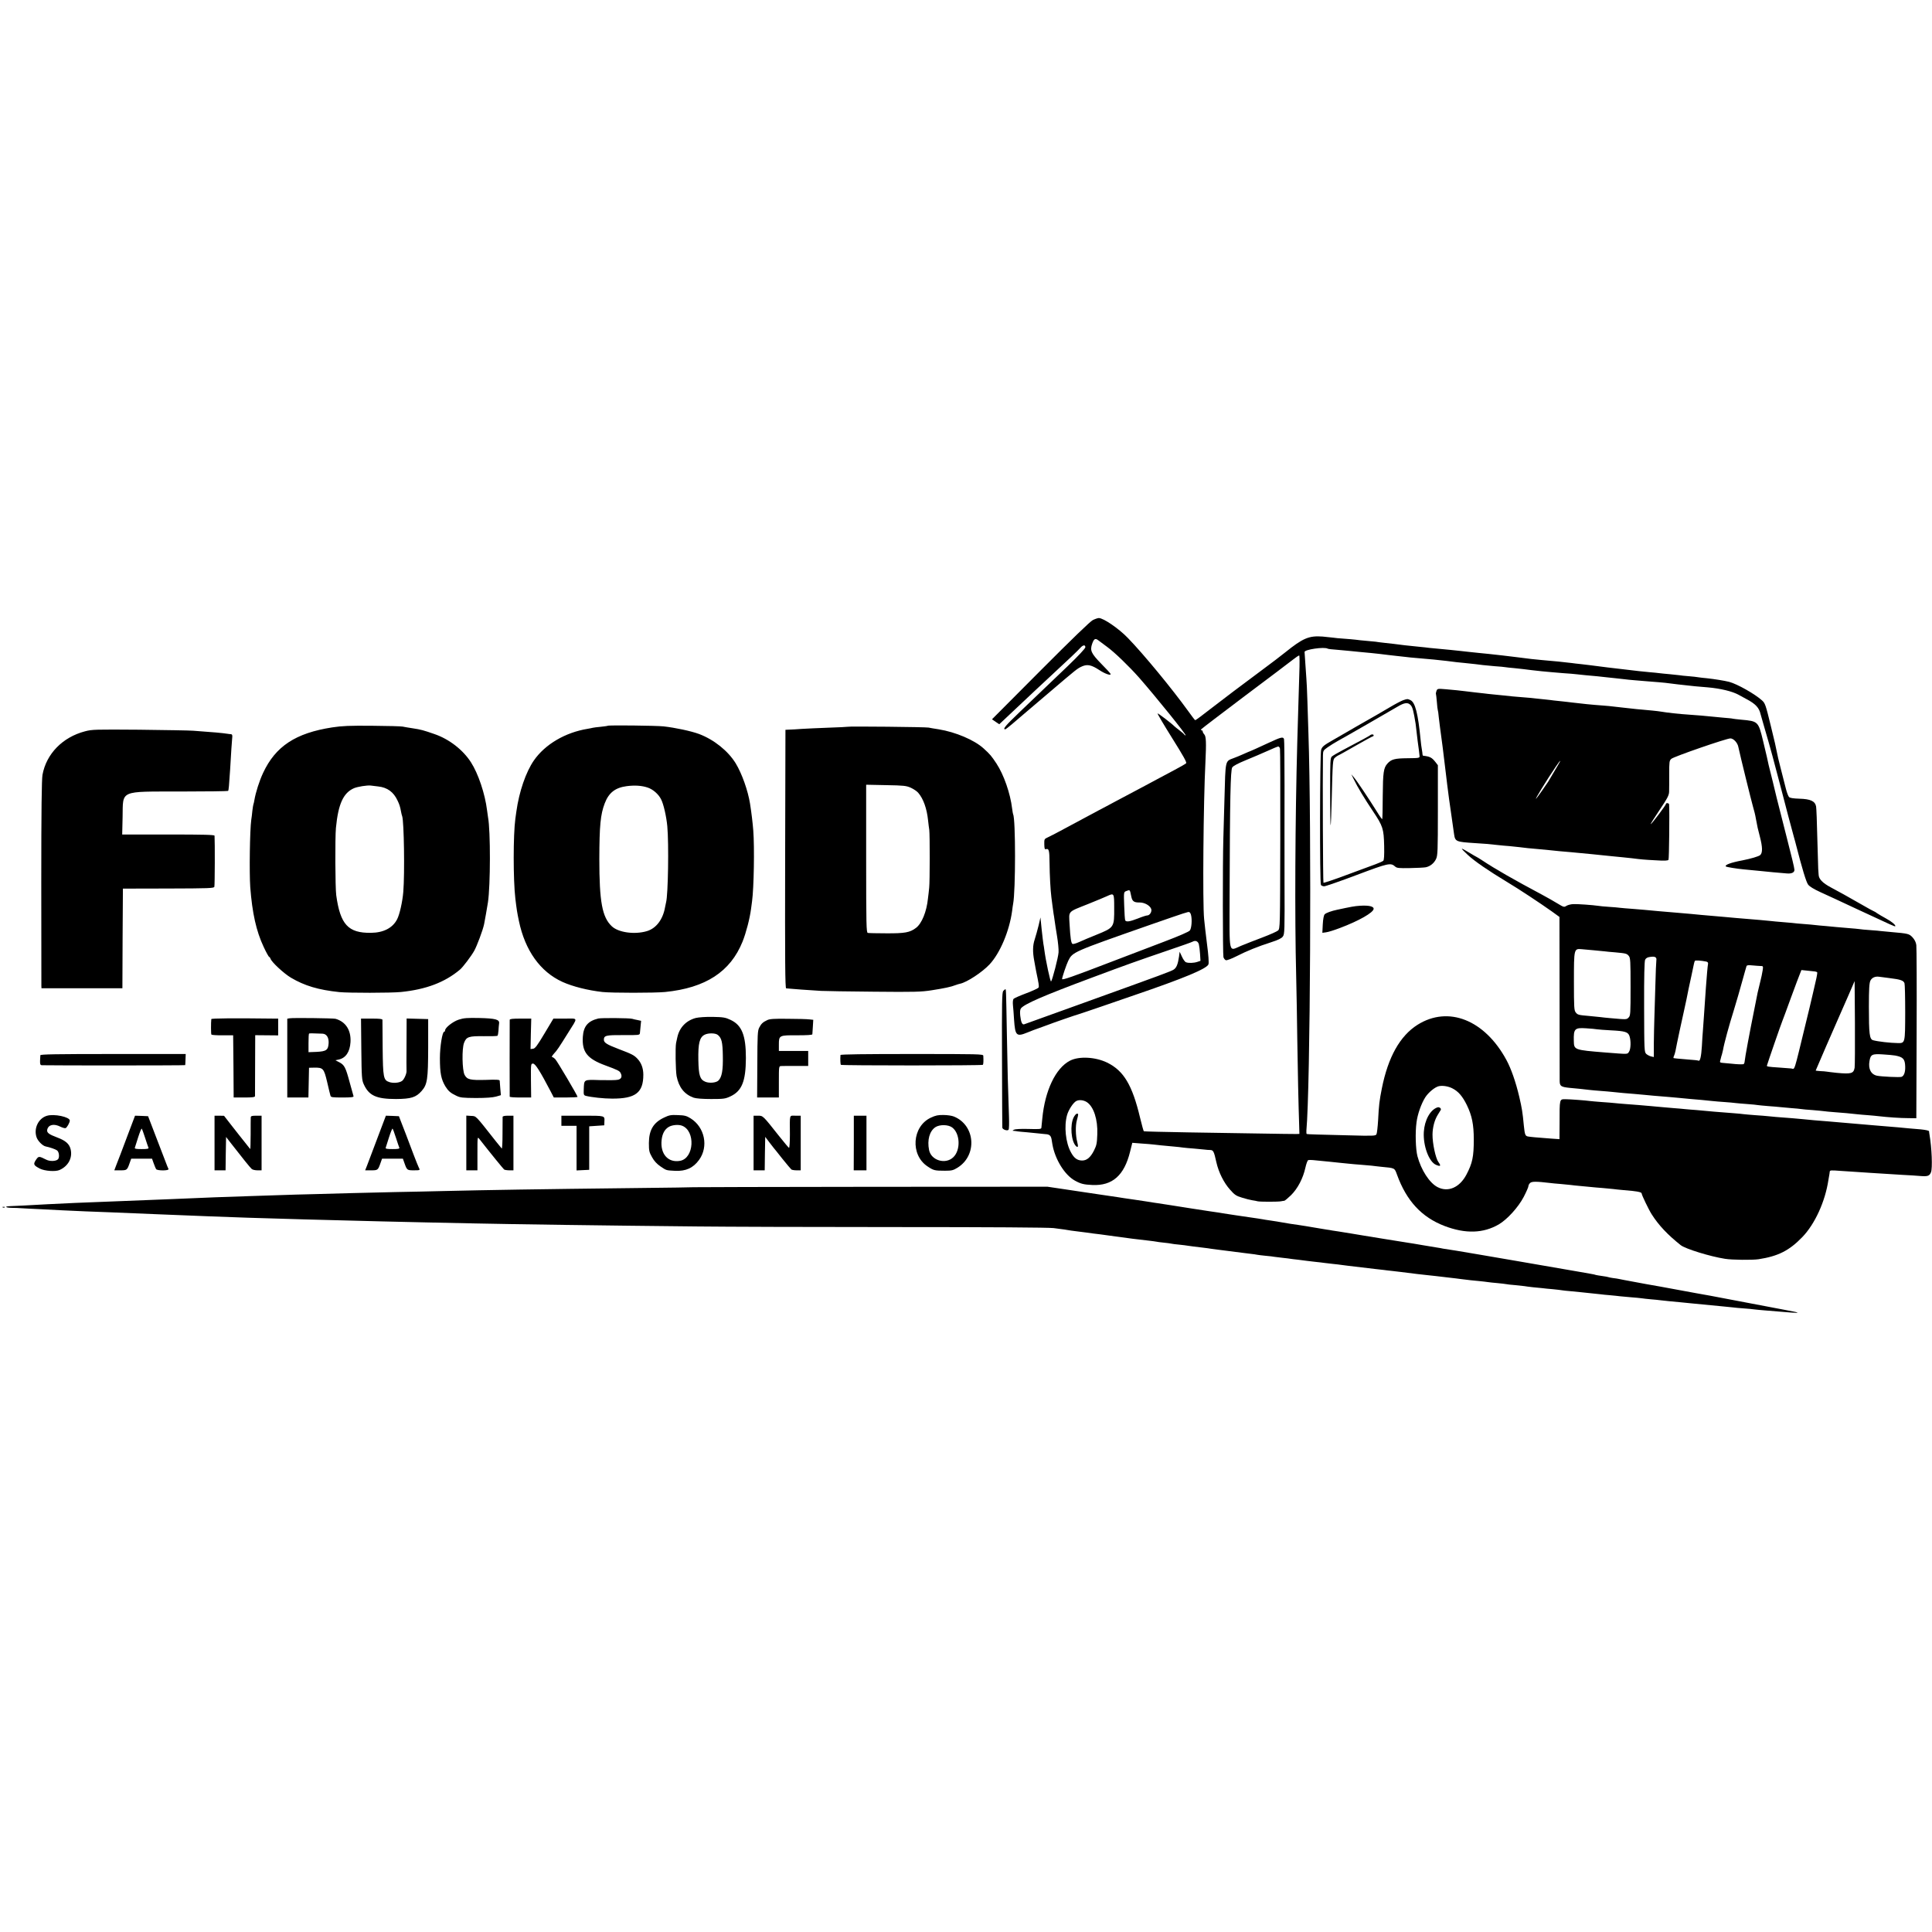
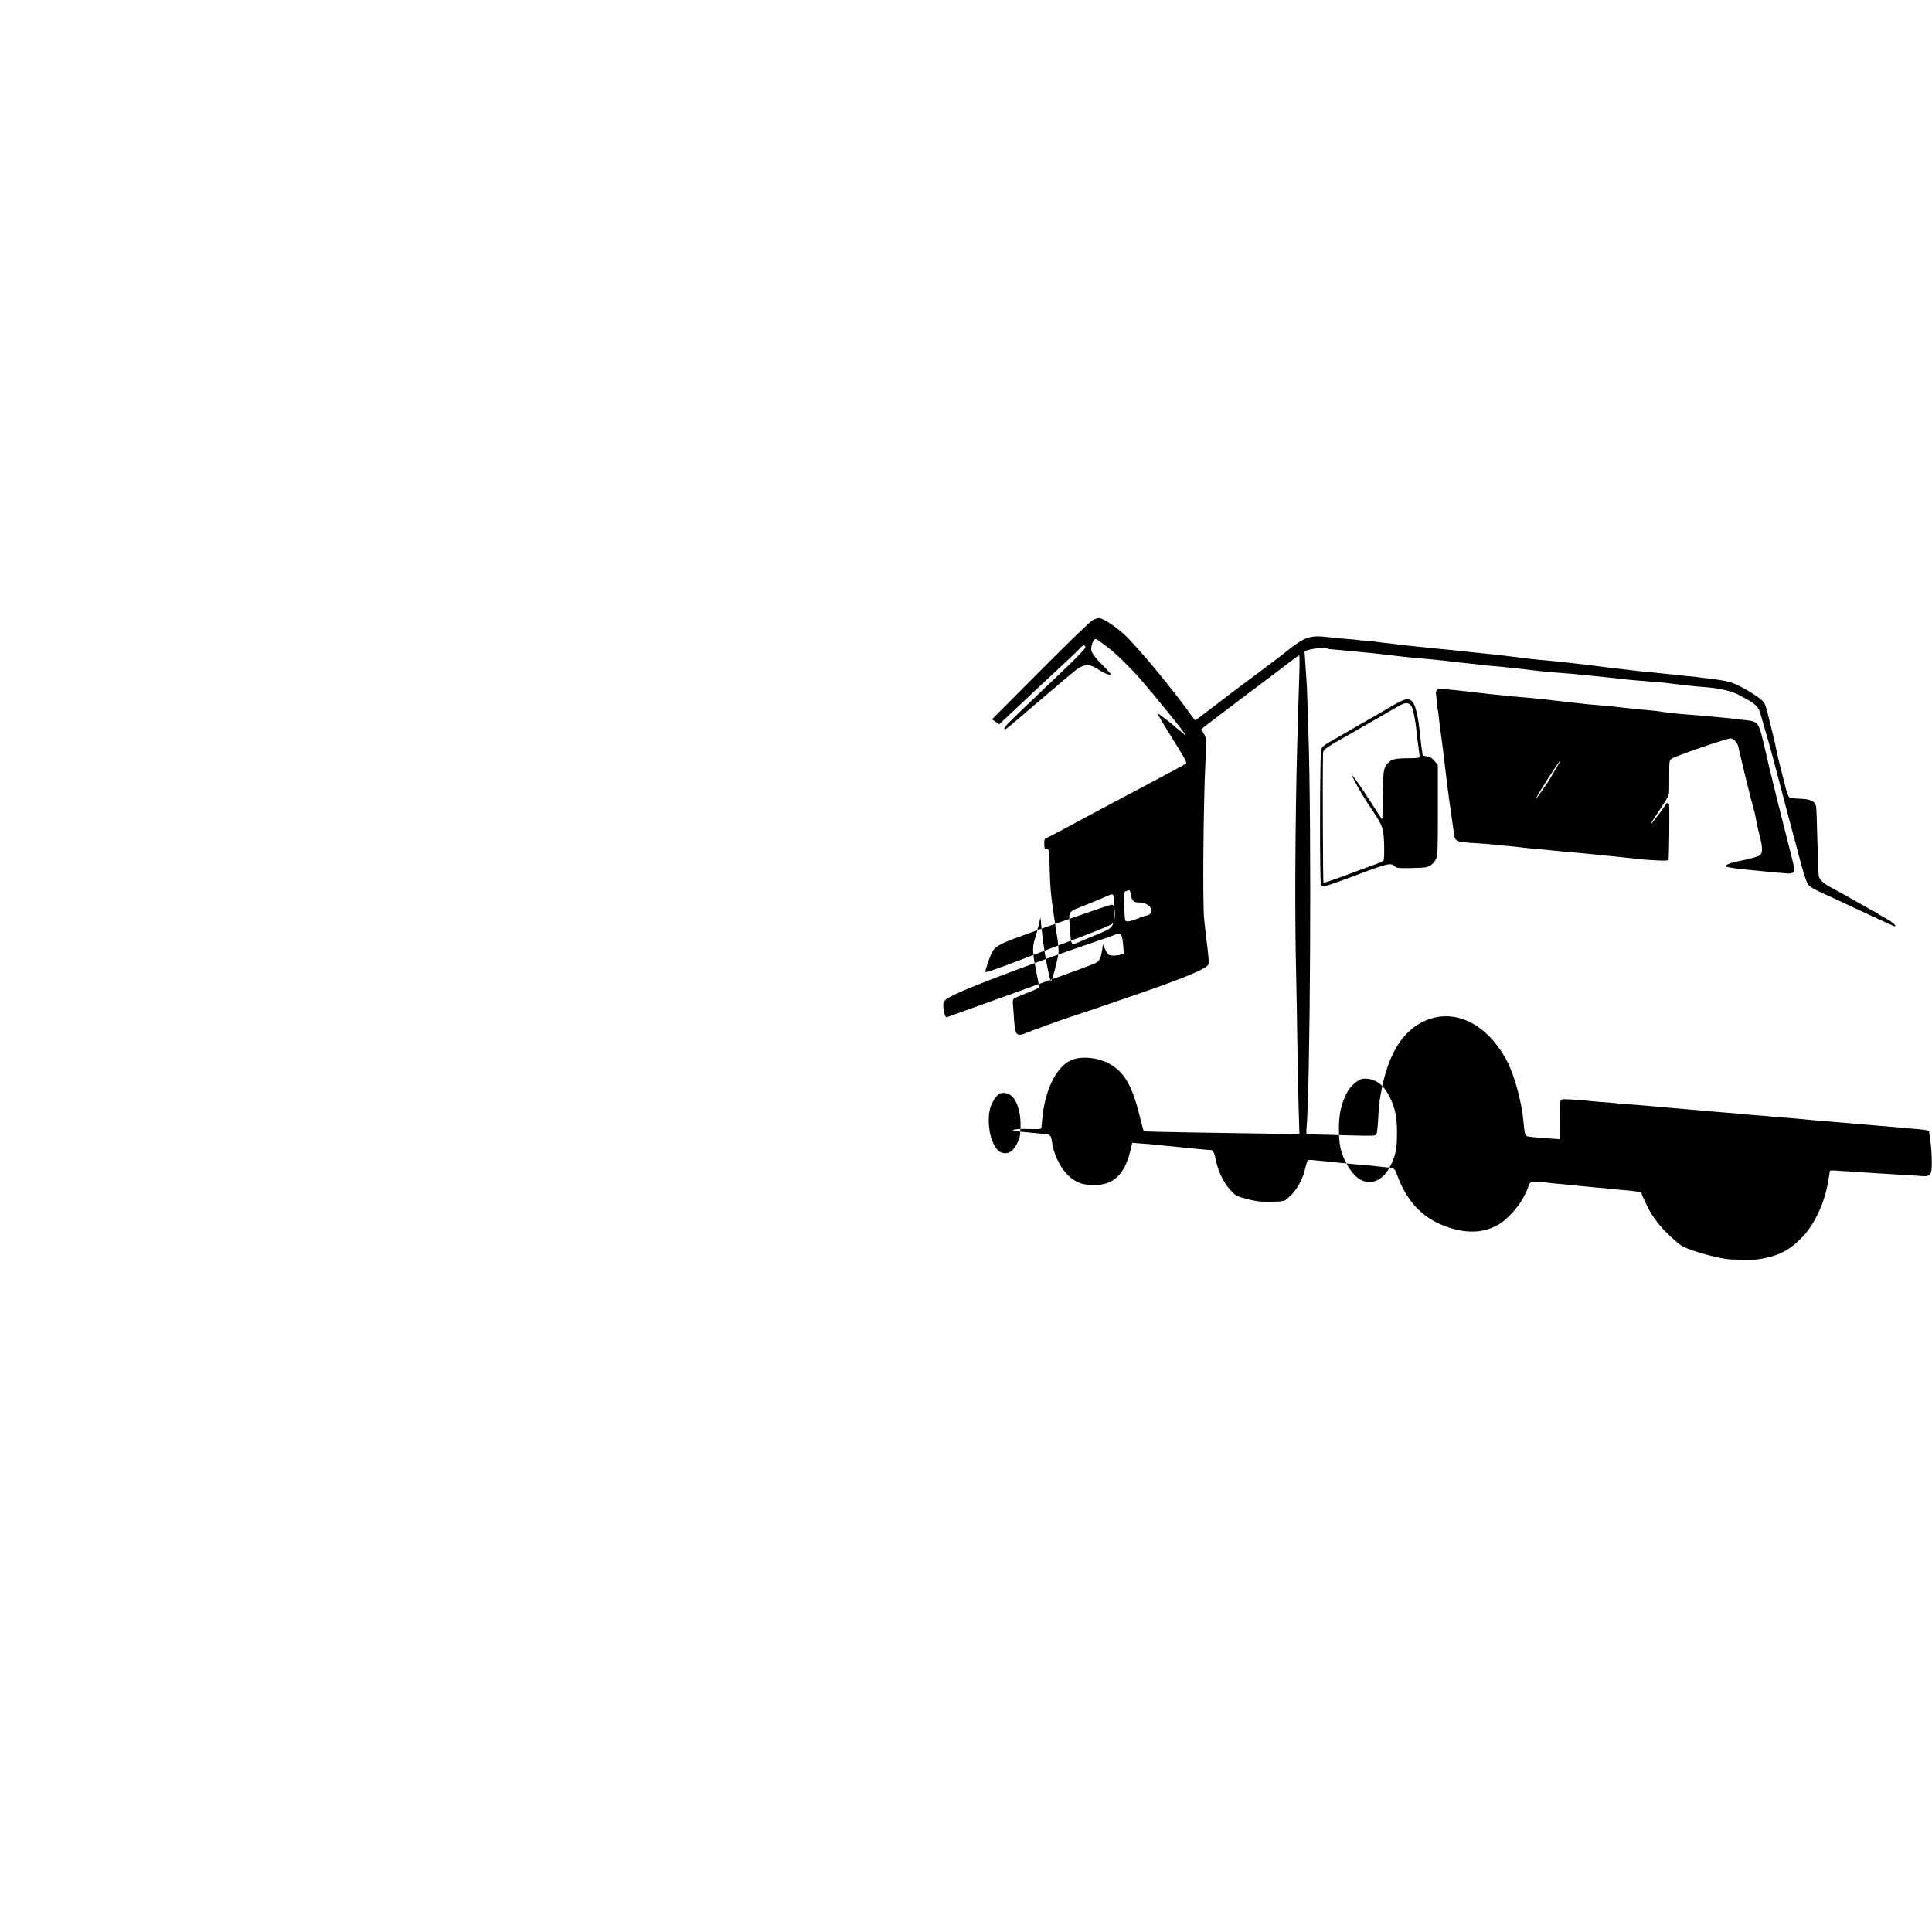
<svg xmlns="http://www.w3.org/2000/svg" version="1" width="2546.667" height="2546.667" viewBox="0 0 1910 1910">
-   <path d="M1080.4 613c-2.7 1.4-20.5 18.6-51.9 50.1l-47.8 48 3.6 2.5 3.6 2.4 3.4-3.2c2.9-2.8 22.2-20.9 32.2-30.3 1.8-1.7 9-8.4 16.1-15 7-6.6 15.9-14.9 19.8-18.5 3.8-3.6 7.8-7.5 8.9-8.8 2.5-2.7 4.7-2.9 4.7-.3 0 1.1-6.9 8.5-17.2 18.4-22 21-27.7 26.4-47.5 45.4-14.2 13.6-17.4 17.3-14.5 17.3.4 0 3.4-2.3 6.7-5.1 3.3-2.8 8.3-7 11-9.4 2.8-2.3 14.2-12 25.4-21.6 27.8-23.7 28-23.9 32.8-26.1 5.3-2.3 9.3-1.5 17.2 3.7 5.6 3.7 11.7 5.8 11 3.7-.2-.6-4.4-5.2-9.3-10.1-9.8-10.1-11.2-13-8.9-19.6 1.8-5.1 3.1-5.8 6.2-3.4 1.4 1.1 5.3 3.9 8.6 6.4 7.3 5.3 21.5 19 31.7 30.5 16.8 19.2 47.3 57 45.9 57-.5 0-1.1-.4-1.3-.8-.1-.4-2.3-2.3-4.8-4.2-2.5-1.9-4.7-3.7-5-4-2.3-2.5-16.2-13.1-16.6-12.7-.3.3 6.2 11.3 14.4 24.4 11.1 17.7 14.7 24.1 13.8 24.9-.6.6-5.6 3.5-11.1 6.4-5.5 2.9-12.2 6.5-15 8-2.7 1.5-9 4.9-14 7.5-8.5 4.5-12.4 6.6-30.5 16.2-4.1 2.2-11.3 6.1-16 8.5-10.4 5.5-25.5 13.6-37.5 20.1-4.9 2.6-10.6 5.6-12.6 6.5-3.5 1.6-3.6 1.8-3.5 6.9.1 4.2.4 5.2 1.6 4.8 3-.9 3.5 1.1 3.6 14 .1 11.6.9 26.5 1.8 33.5.2 1.4.7 5.2 1.1 8.5.4 3.3.9 6.9 1.1 8 .2 1.1.7 4 1 6.5.3 2.5 1.4 9.4 2.4 15.5 1 6 1.7 13.2 1.5 16-.3 5-6.1 27.3-7.4 28.8-.7.7-5.3-20.7-6.6-30.8-.3-2.3-.7-5.1-1-6.4-.2-1.3-1-7.6-1.7-14.2l-1.2-11.9-1.8 7.8c-1 4.2-2.8 10.5-3.9 14-2 6-2.1 12.3-.4 21.3.2.9.6 3.2.9 5 .3 1.9.8 4.3 1 5.4 2.5 11.8 2.9 14.4 2.4 15.7-.3.8-5.8 3.3-12.1 5.7-6.4 2.4-12.1 4.9-12.7 5.6-.6.7-.9 3.4-.6 6.2.3 2.6.8 9.1 1.1 14.3 1.1 16 2.3 17.2 13.3 12.7 3.1-1.3 8.6-3.4 12.2-4.6 3.6-1.3 7.4-2.7 8.5-3.1 3.1-1.3 28.5-10.1 30.4-10.5.9-.3 10.6-3.5 21.6-7.3 11-3.8 25.6-8.8 32.5-11.2 49.5-16.9 72.3-26.4 73.7-30.7.5-1.5 0-9.2-1.4-19.6-1.2-9.5-2.5-20.8-2.9-25.2-1.6-15.5-.7-116.3 1.3-155.2.9-18.9.7-25.2-1.1-27.2-.9-1-1.6-2.3-1.6-2.9 0-.7-.5-1.2-1.1-1.2-.5 0-.8-.4-.4-1 .3-.5 19.6-15.2 42.8-32.7 23.2-17.4 44.7-33.6 47.7-36 3-2.4 5.9-4.3 6.4-4.3.4 0 .5 8.2.1 18.2-.3 10.1-.8 25-1 33.3-.2 8.2-.7 23.5-1 34-2.1 76.7-2.6 173.5-1.1 231 .4 17 .9 45.4 1.1 63 .4 28.6 1.2 66.1 1.9 86.2l.2 7.3-3 .1c-3.5 0-15.3-.1-43.6-.6-10.7-.2-39.1-.6-63-1s-43.8-.9-44.2-1.1c-.3-.2-2-6.2-3.7-13.3-7.7-32.4-16.2-46.6-32.6-54.6-11.5-5.6-27.8-6.5-36.7-1.9-14.2 7.3-24.8 29.6-27.4 57.4-.4 4.1-.8 8.2-.9 9-.2 1.3-2.2 1.4-12.8 1.1-7.8-.2-13.2.1-14.3.8-1.8 1-1.8 1 .1 1.1 1.1.1 2.7.3 3.5.5.8.1 5.1.6 9.5.9 4.4.4 9.4.9 11 1.1 1.7.2 4.7.5 6.8.7 4.2.2 5.6 1.4 6.3 5.2.2 1.4.6 3.6.8 4.9 2.6 14.9 12.2 30.4 22.3 35.9 5.8 3.2 8.7 3.9 17.2 4.3 19.8.9 31.5-9.4 37.3-32.9l2.2-8.8 9 .7c5 .3 10.5.8 12.1 1 3 .4 9 1 20 2 3.3.3 7.4.7 9 1 1.7.2 6.6.7 11 1 4.4.4 9.1.9 10.5 1 1.4.2 3.7.4 5.3.4 3.2.1 3.8 1.2 6.2 12.1 2.3 10.1 7.4 20.3 13.6 27.2 4.4 5 6 6.1 11.7 7.8 3.7 1.2 8.3 2.3 10.2 2.6 1.9.3 4.3.7 5.2 1 2.1.6 20.6.6 23.3 0 1.1-.2 2.5-.5 3.2-.5.6-.1 3.6-2.6 6.7-5.6 6.6-6.6 11.8-16.6 14.1-27 .9-4.1 2.2-7.6 2.9-7.6 2.3-.3 2.7-.3 21.1 1.6 2.2.2 6.5.7 9.5 1 3 .3 7.5.7 10 1 2.5.3 7.7.7 11.5 1 3.9.3 8.6.7 10.5.9 1.9.3 6.2.7 9.5 1.1 13.7 1.3 13.1 1 15.6 7.8 9.4 25.9 24.3 42 46.9 50.7 20.7 7.9 38.4 7.4 53.8-1.6 8.3-4.9 19.2-16.9 24.5-27 2.6-5 4.7-9.8 4.7-10.7 0-.9.7-2.3 1.7-3.2 1.6-1.6 6.2-1.6 19.6 0 1.5.2 6.2.7 10.5 1 4.2.4 8.8.8 10.2 1 1.4.2 5.7.7 9.5 1 3.9.3 8.6.8 10.5 1 1.9.2 7.1.7 11.5 1 4.4.4 9.1.8 10.5 1 1.4.2 5.7.7 9.5 1 14.6 1.2 18.5 2 18.5 3.5 0 1.4 7.1 16.2 9.9 20.5 6.8 10.7 15.7 20.2 28.7 30.5 4.8 3.7 29.1 11.2 43.9 13.5 6.9 1.1 26.8 1.3 33 .4 19.4-3 30.3-8.5 43.2-21.8 12.5-12.9 22.7-35.2 25.9-56.6.5-2.8.9-5.3 1-5.8.1-.4.2-1.4.3-2.3.1-1.5 1.2-1.6 9.9-.9 5.3.4 12.2.8 15.2 1 3 .2 9.8.6 15 1 15.7 1 20 1.3 32 2 6.3.3 14.1.8 17.3 1.1 7.5.6 9.2 0 10.7-3.7 1.6-3.8.8-24.3-1.5-37.4-.2-1.1-.4-2.5-.4-3.1-.1-.7-3.4-1.4-8.3-1.9-4.6-.4-9.9-.8-11.8-1-1.9-.2-6.6-.6-10.5-1-12.2-1-19.9-1.6-24-2-10.4-.9-18.6-1.6-24.5-2.1-3.6-.3-8.3-.7-10.5-.9-4.9-.4-14.6-1.3-24-2-3.8-.3-9-.8-11.5-1.1-2.5-.2-7-.7-10-.9-14.7-1.1-20.8-1.6-24-2-1.9-.2-7.5-.7-12.5-1-4.9-.4-10.1-.8-11.5-1-1.4-.2-6.1-.7-10.5-1-4.4-.3-12.9-1-19-1.5-6-.6-13.9-1.3-17.5-1.6-3.6-.2-8.5-.7-11-.9-2.5-.3-7.6-.7-11.5-1-3.8-.3-9-.8-11.5-1-2.5-.3-7.4-.7-11-1-3.6-.3-8.7-.7-11.5-1-2.7-.2-8.6-.7-13-1-4.4-.3-9.6-.8-11.5-1-1.9-.2-7.5-.7-12.5-1-4.9-.4-10.1-.8-11.5-1-4-.6-20.1-1.8-24.3-1.8-6.1 0-5.9-.8-5.9 24.1l-.1 15.4-8.6-.6c-13.4-1-20.4-1.6-22.8-2.1-2.4-.6-2.9-1.8-3.8-10.5-1.3-13.8-1.9-17.2-4.5-28.5-3.5-14.9-8.1-28-12.7-36.5-21.5-39.8-57.5-54-87.9-34.9-17.4 11-29.1 31.9-35.3 62.9-2.5 12.7-2.9 16.1-3.7 31.5-.4 6.6-1.1 12.8-1.6 13.8-.9 1.7-2.6 1.8-28.1 1.1-29.4-.7-39.8-1-40.8-1.3-.4 0-.5-1.6-.4-3.4 3.9-42.4 5.2-300.2 2-393.2-.2-7.2-.7-21.3-1-31.5-.3-10.2-.8-20.1-1-22-.1-1.9-.6-8.5-1-14.5-.4-6.1-.8-11.4-.8-11.9-.5-2.4 19.6-5.4 22.9-3.3.5.3 4.7.8 9.4 1.1 4.7.4 10.1.9 12 1.1 1.9.2 6.4.7 10 1 8.9.8 15.8 1.5 20 2 5.3.7 10.9 1.3 17 2 3 .3 7.1.8 9 1 1.9.3 6.4.7 10 1 14.9 1.3 22 1.9 30 2.9 7.4 1 13.7 1.7 17.5 2 7.9.8 16 1.7 18.5 2.1 1.4.2 6.6.7 11.5 1.1 5 .3 9.8.8 10.8 1 1 .2 4.8.6 8.5.9 3.7.4 7.8.8 9.2 1 1.4.2 5 .6 8 1 3 .3 7.5.8 10 1.1 7 .7 11.8 1.1 21.5 1.9 5 .3 10.9.8 13.3 1.1 2.4.3 6.2.7 8.5.9 6.8.5 18 1.7 21.2 2.1 1.7.2 5.5.6 8.5.9 3 .3 7.1.8 9 1 1.9.3 6.4.7 10 1 3.6.3 9 .7 12 1 3 .2 8.7.7 12.5 1 3.9.3 8.1.8 9.5 1 1.4.2 5 .7 8 1 3 .3 7.1.8 9 1 4.7.6 11.9 1.3 21 2 12.9 1.1 24.8 4 31 7.5.8.5 4.2 2.3 7.5 4.1 9 4.7 12.6 8.6 14 14.9.2.8 2 7.1 4 14 5.5 18.6 9.6 33.9 16.4 60 5.6 21.6 8.7 33.4 12.7 48 .9 3 1.7 6.2 1.9 7 6.1 23.8 10.1 37 12 39.5 1.5 2 5.7 4.5 12.2 7.5 5.4 2.4 21.5 9.9 35.8 16.6 35.4 16.5 37.7 17.5 38.1 17.1 1-.9-3.5-4.7-9.1-7.7-3.3-1.8-7.2-4.1-8.7-5.1-1.4-1.1-2.8-1.9-3.1-1.9-.3 0-6.3-3.3-13.4-7.4-14.3-8.2-19.8-11.2-29.3-16.3-8.2-4.4-12-8.3-12.1-12.6-.1-1.7-.3-4.3-.4-5.7-.1-1.4-.5-15.1-.9-30.5-.3-15.4-.9-29.5-1.2-31.2-1-5.3-5.5-7.4-16.5-7.7-6.2-.2-9.4-.7-10.3-1.7-.7-.8-2.1-4.3-3-7.9-.9-3.6-3.2-12.6-5.1-20-1.9-7.4-3.7-14.9-3.9-16.5-1.2-6.2-1.7-8.4-6-26-5.1-20.9-5.6-22.3-8.7-25.1-7.1-6.4-24.5-16.2-32.4-18.3-4.7-1.2-14.8-2.8-22.2-3.6-2.9-.2-6.5-.7-8-.9-1.6-.3-5.9-.8-9.8-1.1-3.8-.3-8.1-.7-9.5-1-1.4-.2-5.6-.6-9.5-1-3.8-.3-8.3-.8-10-1-1.6-.2-6.1-.7-10-1-3.8-.4-8.3-.8-10-1-1.6-.2-5.5-.6-8.5-1-11.7-1.3-35.7-4.2-41-5-1.4-.2-5.2-.6-8.5-1-3.3-.3-7.1-.8-8.5-1-5.2-.7-19.9-2.2-30-3-4.1-.4-8.6-.8-10-1-1.4-.2-5-.6-8-1s-6.6-.8-8-1c-1.4-.2-7-.9-12.5-1.5s-11.6-1.3-13.5-1.5c-1.9-.2-6.4-.7-10-1-3.6-.4-7.8-.8-9.5-1-1.6-.2-5.7-.6-9-1-3.3-.3-7.6-.8-9.5-1-1.9-.2-6.6-.7-10.5-1-3.8-.3-8.6-.8-10.5-1-1.9-.3-6-.7-9-1-11.1-1.1-20.5-2.1-26.5-3-1.6-.2-5.7-.7-9-1-3.3-.4-7.1-.8-8.5-1.1-1.4-.2-5.6-.6-9.5-.9-3.8-.3-8.5-.8-10.4-1.1-1.9-.2-7-.7-11.5-1-4.5-.3-9.2-.7-10.6-1-1.4-.2-6.1-.7-10.5-1.1-13.5-1-19.5 1.6-37 15.7-3.8 3.1-14.2 11-23 17.5-18.9 14-40.2 30.1-48.8 36.8-10.2 8-16.6 12.7-17.1 12.7-.3 0-3.3-3.9-6.8-8.8-16-22.2-44-56.2-59.7-72.4-8.8-9.2-24.2-19.8-28.8-19.8-1 0-3.7.9-5.9 2zm37 268.7c.2 1 .7 3.2 1.1 5 .9 4.3 2.7 5.6 7.9 5.5 5-.1 10.4 2.9 11.7 6.4.9 2.6-1.4 6.4-3.9 6.4-.9 0-5.1 1.3-9.2 3-8 3.1-11.5 3.7-12.6 1.9-.3-.6-.8-7.1-1-14.5-.5-13.2-.4-13.5 1.8-14.4 3.3-1.3 3.6-1.2 4.2.7zm-15.9 15.4c.1 19.9.2 19.8-18 27.2-6.1 2.4-13.5 5.6-16.6 7-3.1 1.4-6 2.2-6.6 1.9-1.4-.9-2.1-5.4-2.9-19.3-.7-13.8-2.4-11.9 18.6-20.3 8-3.2 16.3-6.7 18.5-7.7 6.9-3.2 7-3 7 11.2zm75.9 7.2c1.3 4.8.6 13.4-1.1 15.6-1.1 1.3-10.8 5.5-25.3 11-12.9 4.9-37.2 14.2-54 20.6-36.4 14-47 17.7-47 16.4 0-1.8 4.3-14.4 6.1-18.1 4.4-8.7 4.1-8.6 80.9-35.5 35.4-12.3 37.5-13 38.7-12.6.6.2 1.4 1.4 1.7 2.6zm7.8 29.2c.4 1.6 1 6 1.2 9.7l.4 6.7-3 1c-3.5 1.2-8.8 1.4-11.3.4-1-.3-2.8-2.8-4-5.5l-2.3-4.9-.6 4.8c-1.1 7.5-2.5 11-5.2 12.8-2.8 1.8-8.7 4-88.1 32.6-32 11.5-58.9 21.2-59.7 21.5-2 .8-3.3-2-4-8.6-.4-3.7-.1-6 .7-7.1 3.4-4.3 21.9-12.4 70.2-30.4 35.9-13.4 43-15.9 76-27.2 12.1-4.1 22.6-7.8 23.4-8.3 2.9-1.6 5.4-.6 6.3 2.5zm250.5 142.4c6 3 10.1 7.8 14.4 16.5 5.1 10.5 6.9 19.3 6.9 34.1 0 17-1.3 23.4-7.3 34.8-6.7 12.7-18.1 17.7-28.5 12.3-8-4.1-16.3-17-19.9-30.6-1.8-7-2.3-23.3-.9-33.5 1-8 4.7-18.4 8.6-24.6 3.2-5 9.7-10.3 13.5-11.1 3.8-.8 9.3.1 13.2 2.1zm-361.2 13.7c6.7 4.4 10.9 17.2 10.3 31.8-.3 8.9-.7 10.9-3.3 16.1-3.5 6.9-7.2 9.9-11.9 9.8-4.7-.1-7.9-2.5-10.9-8.2-5.2-9.4-6.9-25.7-3.8-36.7 1.4-5.1 6.1-12.3 9.1-13.9 2.8-1.5 7.3-1 10.5 1.1z" />
+   <path d="M1080.4 613c-2.7 1.4-20.5 18.6-51.9 50.1l-47.8 48 3.6 2.5 3.6 2.4 3.4-3.2c2.9-2.8 22.2-20.9 32.2-30.3 1.8-1.7 9-8.4 16.1-15 7-6.6 15.9-14.9 19.8-18.5 3.8-3.6 7.8-7.5 8.9-8.8 2.5-2.7 4.7-2.9 4.7-.3 0 1.1-6.9 8.5-17.2 18.4-22 21-27.7 26.4-47.5 45.4-14.2 13.6-17.4 17.3-14.5 17.3.4 0 3.4-2.3 6.7-5.1 3.3-2.8 8.3-7 11-9.4 2.8-2.3 14.2-12 25.4-21.6 27.8-23.7 28-23.9 32.8-26.1 5.3-2.3 9.3-1.5 17.2 3.7 5.6 3.7 11.7 5.8 11 3.7-.2-.6-4.4-5.2-9.3-10.1-9.8-10.1-11.2-13-8.9-19.6 1.8-5.1 3.1-5.8 6.2-3.4 1.4 1.1 5.3 3.9 8.6 6.4 7.3 5.3 21.5 19 31.7 30.5 16.8 19.2 47.3 57 45.9 57-.5 0-1.1-.4-1.3-.8-.1-.4-2.3-2.3-4.8-4.2-2.5-1.9-4.7-3.7-5-4-2.3-2.5-16.2-13.1-16.6-12.7-.3.3 6.2 11.3 14.4 24.4 11.1 17.7 14.7 24.1 13.8 24.9-.6.6-5.6 3.5-11.1 6.4-5.5 2.9-12.2 6.5-15 8-2.7 1.5-9 4.9-14 7.5-8.5 4.5-12.4 6.6-30.5 16.2-4.1 2.2-11.3 6.1-16 8.5-10.4 5.5-25.5 13.6-37.5 20.1-4.9 2.6-10.6 5.6-12.6 6.5-3.5 1.6-3.6 1.8-3.5 6.9.1 4.2.4 5.2 1.6 4.8 3-.9 3.5 1.1 3.6 14 .1 11.6.9 26.5 1.8 33.5.2 1.4.7 5.2 1.1 8.5.4 3.3.9 6.9 1.1 8 .2 1.1.7 4 1 6.5.3 2.5 1.4 9.4 2.4 15.5 1 6 1.7 13.2 1.5 16-.3 5-6.1 27.3-7.4 28.8-.7.7-5.3-20.7-6.6-30.8-.3-2.3-.7-5.1-1-6.4-.2-1.3-1-7.6-1.7-14.2l-1.2-11.9-1.8 7.8c-1 4.2-2.8 10.5-3.9 14-2 6-2.1 12.3-.4 21.3.2.9.6 3.2.9 5 .3 1.9.8 4.3 1 5.4 2.5 11.8 2.9 14.4 2.4 15.7-.3.8-5.8 3.3-12.1 5.7-6.4 2.4-12.1 4.9-12.7 5.6-.6.7-.9 3.4-.6 6.2.3 2.6.8 9.1 1.1 14.3 1.1 16 2.3 17.2 13.3 12.7 3.1-1.3 8.6-3.4 12.2-4.6 3.6-1.3 7.4-2.7 8.5-3.1 3.1-1.3 28.5-10.1 30.4-10.5.9-.3 10.6-3.5 21.6-7.3 11-3.8 25.6-8.8 32.5-11.2 49.5-16.9 72.3-26.4 73.7-30.7.5-1.5 0-9.2-1.4-19.6-1.2-9.5-2.5-20.8-2.9-25.2-1.6-15.5-.7-116.3 1.3-155.2.9-18.9.7-25.2-1.1-27.2-.9-1-1.6-2.3-1.6-2.9 0-.7-.5-1.2-1.1-1.2-.5 0-.8-.4-.4-1 .3-.5 19.6-15.2 42.8-32.7 23.2-17.4 44.7-33.6 47.7-36 3-2.4 5.9-4.3 6.4-4.3.4 0 .5 8.2.1 18.2-.3 10.1-.8 25-1 33.3-.2 8.2-.7 23.5-1 34-2.1 76.7-2.6 173.5-1.1 231 .4 17 .9 45.4 1.1 63 .4 28.6 1.2 66.1 1.9 86.2l.2 7.3-3 .1c-3.5 0-15.3-.1-43.6-.6-10.7-.2-39.1-.6-63-1s-43.8-.9-44.2-1.1c-.3-.2-2-6.2-3.7-13.3-7.7-32.4-16.2-46.6-32.6-54.6-11.5-5.6-27.8-6.5-36.7-1.9-14.2 7.3-24.8 29.6-27.4 57.4-.4 4.1-.8 8.2-.9 9-.2 1.3-2.2 1.4-12.8 1.1-7.8-.2-13.2.1-14.3.8-1.8 1-1.8 1 .1 1.1 1.1.1 2.7.3 3.5.5.8.1 5.1.6 9.5.9 4.4.4 9.4.9 11 1.1 1.7.2 4.7.5 6.8.7 4.2.2 5.6 1.4 6.3 5.2.2 1.4.6 3.6.8 4.9 2.6 14.9 12.2 30.4 22.3 35.9 5.8 3.2 8.7 3.9 17.2 4.3 19.8.9 31.5-9.4 37.3-32.9l2.2-8.8 9 .7c5 .3 10.5.8 12.1 1 3 .4 9 1 20 2 3.3.3 7.4.7 9 1 1.7.2 6.6.7 11 1 4.4.4 9.1.9 10.5 1 1.4.2 3.7.4 5.3.4 3.2.1 3.8 1.2 6.2 12.1 2.3 10.1 7.4 20.3 13.6 27.2 4.4 5 6 6.1 11.7 7.8 3.7 1.2 8.3 2.3 10.2 2.6 1.9.3 4.3.7 5.2 1 2.1.6 20.6.6 23.3 0 1.1-.2 2.5-.5 3.2-.5.6-.1 3.6-2.6 6.7-5.6 6.6-6.6 11.8-16.6 14.1-27 .9-4.1 2.2-7.6 2.9-7.6 2.3-.3 2.7-.3 21.1 1.6 2.2.2 6.5.7 9.5 1 3 .3 7.5.7 10 1 2.5.3 7.7.7 11.5 1 3.9.3 8.6.7 10.5.9 1.9.3 6.2.7 9.5 1.1 13.7 1.3 13.1 1 15.6 7.8 9.4 25.9 24.3 42 46.9 50.7 20.7 7.9 38.4 7.4 53.8-1.6 8.3-4.9 19.2-16.9 24.5-27 2.6-5 4.7-9.8 4.7-10.7 0-.9.7-2.3 1.7-3.2 1.6-1.6 6.2-1.6 19.6 0 1.5.2 6.2.7 10.5 1 4.2.4 8.8.8 10.2 1 1.4.2 5.7.7 9.5 1 3.9.3 8.6.8 10.5 1 1.9.2 7.1.7 11.5 1 4.4.4 9.1.8 10.5 1 1.4.2 5.7.7 9.5 1 14.6 1.2 18.5 2 18.5 3.5 0 1.4 7.1 16.2 9.9 20.5 6.8 10.7 15.7 20.2 28.7 30.5 4.8 3.7 29.1 11.2 43.9 13.5 6.9 1.1 26.8 1.3 33 .4 19.4-3 30.3-8.5 43.2-21.8 12.5-12.9 22.7-35.2 25.9-56.6.5-2.8.9-5.3 1-5.8.1-.4.2-1.4.3-2.3.1-1.5 1.2-1.6 9.9-.9 5.3.4 12.2.8 15.2 1 3 .2 9.8.6 15 1 15.7 1 20 1.3 32 2 6.3.3 14.1.8 17.3 1.1 7.5.6 9.2 0 10.7-3.7 1.6-3.8.8-24.3-1.5-37.4-.2-1.1-.4-2.5-.4-3.1-.1-.7-3.4-1.4-8.3-1.9-4.6-.4-9.9-.8-11.8-1-1.9-.2-6.6-.6-10.5-1-12.2-1-19.9-1.6-24-2-10.4-.9-18.6-1.6-24.5-2.1-3.6-.3-8.3-.7-10.5-.9-4.9-.4-14.6-1.3-24-2-3.8-.3-9-.8-11.5-1.1-2.5-.2-7-.7-10-.9-14.7-1.1-20.8-1.6-24-2-1.9-.2-7.5-.7-12.5-1-4.9-.4-10.1-.8-11.5-1-1.4-.2-6.1-.7-10.5-1-4.4-.3-12.9-1-19-1.5-6-.6-13.9-1.3-17.5-1.6-3.6-.2-8.5-.7-11-.9-2.5-.3-7.6-.7-11.5-1-3.8-.3-9-.8-11.5-1-2.5-.3-7.4-.7-11-1-3.6-.3-8.7-.7-11.5-1-2.7-.2-8.6-.7-13-1-4.4-.3-9.6-.8-11.5-1-1.9-.2-7.5-.7-12.5-1-4.9-.4-10.1-.8-11.5-1-4-.6-20.1-1.8-24.3-1.8-6.1 0-5.9-.8-5.9 24.1l-.1 15.4-8.6-.6c-13.4-1-20.4-1.6-22.8-2.1-2.4-.6-2.9-1.8-3.8-10.5-1.3-13.8-1.9-17.2-4.5-28.5-3.5-14.9-8.1-28-12.7-36.5-21.5-39.8-57.5-54-87.9-34.9-17.4 11-29.1 31.9-35.3 62.9-2.5 12.7-2.9 16.1-3.7 31.5-.4 6.6-1.1 12.8-1.6 13.8-.9 1.7-2.6 1.8-28.1 1.1-29.4-.7-39.8-1-40.8-1.3-.4 0-.5-1.6-.4-3.4 3.9-42.4 5.2-300.2 2-393.2-.2-7.2-.7-21.3-1-31.5-.3-10.2-.8-20.1-1-22-.1-1.9-.6-8.5-1-14.5-.4-6.1-.8-11.4-.8-11.9-.5-2.4 19.6-5.4 22.9-3.3.5.3 4.7.8 9.4 1.1 4.7.4 10.1.9 12 1.1 1.9.2 6.4.7 10 1 8.9.8 15.8 1.5 20 2 5.3.7 10.9 1.3 17 2 3 .3 7.1.8 9 1 1.9.3 6.4.7 10 1 14.9 1.3 22 1.9 30 2.9 7.4 1 13.7 1.7 17.5 2 7.9.8 16 1.7 18.5 2.1 1.4.2 6.6.7 11.5 1.1 5 .3 9.8.8 10.8 1 1 .2 4.8.6 8.5.9 3.7.4 7.8.8 9.2 1 1.4.2 5 .6 8 1 3 .3 7.5.8 10 1.1 7 .7 11.8 1.1 21.5 1.9 5 .3 10.9.8 13.3 1.1 2.4.3 6.2.7 8.5.9 6.8.5 18 1.7 21.2 2.1 1.7.2 5.5.6 8.5.9 3 .3 7.1.8 9 1 1.9.3 6.4.7 10 1 3.6.3 9 .7 12 1 3 .2 8.7.7 12.5 1 3.9.3 8.1.8 9.5 1 1.4.2 5 .7 8 1 3 .3 7.1.8 9 1 4.7.6 11.9 1.3 21 2 12.9 1.1 24.8 4 31 7.5.8.5 4.2 2.3 7.5 4.1 9 4.7 12.6 8.6 14 14.9.2.8 2 7.1 4 14 5.5 18.6 9.6 33.9 16.4 60 5.6 21.6 8.7 33.4 12.7 48 .9 3 1.7 6.2 1.9 7 6.1 23.8 10.1 37 12 39.5 1.5 2 5.7 4.5 12.2 7.5 5.4 2.4 21.5 9.9 35.8 16.6 35.4 16.5 37.7 17.5 38.1 17.1 1-.9-3.5-4.7-9.1-7.7-3.3-1.8-7.2-4.1-8.7-5.1-1.4-1.1-2.8-1.9-3.1-1.9-.3 0-6.3-3.3-13.4-7.4-14.3-8.2-19.8-11.2-29.3-16.3-8.2-4.4-12-8.3-12.1-12.6-.1-1.7-.3-4.3-.4-5.7-.1-1.4-.5-15.1-.9-30.5-.3-15.4-.9-29.5-1.2-31.2-1-5.3-5.5-7.4-16.5-7.7-6.2-.2-9.4-.7-10.3-1.7-.7-.8-2.1-4.3-3-7.9-.9-3.6-3.2-12.6-5.1-20-1.9-7.4-3.7-14.9-3.9-16.5-1.2-6.2-1.7-8.4-6-26-5.1-20.9-5.6-22.3-8.7-25.1-7.1-6.4-24.5-16.2-32.4-18.3-4.7-1.2-14.8-2.8-22.2-3.6-2.9-.2-6.5-.7-8-.9-1.6-.3-5.9-.8-9.8-1.1-3.8-.3-8.1-.7-9.5-1-1.4-.2-5.6-.6-9.5-1-3.8-.3-8.3-.8-10-1-1.6-.2-6.1-.7-10-1-3.8-.4-8.3-.8-10-1-1.6-.2-5.5-.6-8.5-1-11.7-1.3-35.7-4.2-41-5-1.4-.2-5.2-.6-8.5-1-3.3-.3-7.1-.8-8.5-1-5.2-.7-19.9-2.2-30-3-4.1-.4-8.6-.8-10-1-1.4-.2-5-.6-8-1s-6.6-.8-8-1c-1.4-.2-7-.9-12.5-1.5s-11.6-1.3-13.5-1.5c-1.9-.2-6.4-.7-10-1-3.6-.4-7.8-.8-9.5-1-1.6-.2-5.7-.6-9-1-3.3-.3-7.6-.8-9.5-1-1.9-.2-6.6-.7-10.5-1-3.8-.3-8.6-.8-10.5-1-1.9-.3-6-.7-9-1-11.1-1.1-20.5-2.1-26.5-3-1.6-.2-5.7-.7-9-1-3.3-.4-7.1-.8-8.5-1.1-1.4-.2-5.6-.6-9.5-.9-3.8-.3-8.5-.8-10.4-1.1-1.9-.2-7-.7-11.5-1-4.5-.3-9.2-.7-10.6-1-1.4-.2-6.1-.7-10.5-1.1-13.5-1-19.5 1.6-37 15.7-3.8 3.1-14.2 11-23 17.5-18.9 14-40.2 30.1-48.8 36.8-10.2 8-16.6 12.7-17.1 12.7-.3 0-3.3-3.9-6.8-8.8-16-22.2-44-56.2-59.7-72.4-8.8-9.2-24.2-19.8-28.8-19.8-1 0-3.7.9-5.9 2zm37 268.7c.2 1 .7 3.2 1.1 5 .9 4.3 2.7 5.6 7.9 5.5 5-.1 10.4 2.9 11.7 6.4.9 2.6-1.4 6.4-3.9 6.4-.9 0-5.1 1.3-9.2 3-8 3.1-11.5 3.7-12.6 1.9-.3-.6-.8-7.1-1-14.5-.5-13.2-.4-13.5 1.8-14.4 3.3-1.3 3.6-1.2 4.2.7zm-15.9 15.4c.1 19.9.2 19.8-18 27.2-6.1 2.4-13.5 5.6-16.6 7-3.1 1.4-6 2.2-6.6 1.9-1.4-.9-2.1-5.4-2.9-19.3-.7-13.8-2.4-11.9 18.6-20.3 8-3.2 16.3-6.7 18.5-7.7 6.9-3.2 7-3 7 11.2zc1.3 4.8.6 13.4-1.1 15.6-1.1 1.3-10.8 5.5-25.3 11-12.9 4.9-37.2 14.2-54 20.6-36.4 14-47 17.7-47 16.4 0-1.8 4.3-14.4 6.1-18.1 4.4-8.7 4.1-8.6 80.9-35.5 35.4-12.3 37.5-13 38.7-12.6.6.2 1.4 1.4 1.7 2.6zm7.8 29.2c.4 1.6 1 6 1.2 9.7l.4 6.7-3 1c-3.5 1.2-8.8 1.4-11.3.4-1-.3-2.8-2.8-4-5.5l-2.3-4.9-.6 4.8c-1.1 7.5-2.5 11-5.2 12.8-2.8 1.8-8.7 4-88.1 32.6-32 11.5-58.9 21.2-59.7 21.5-2 .8-3.3-2-4-8.6-.4-3.7-.1-6 .7-7.1 3.4-4.3 21.9-12.4 70.2-30.4 35.9-13.4 43-15.9 76-27.2 12.1-4.1 22.6-7.8 23.4-8.3 2.9-1.6 5.4-.6 6.3 2.5zm250.5 142.4c6 3 10.1 7.8 14.4 16.5 5.1 10.5 6.9 19.3 6.9 34.1 0 17-1.3 23.4-7.3 34.8-6.7 12.7-18.1 17.7-28.5 12.3-8-4.1-16.3-17-19.9-30.6-1.8-7-2.3-23.3-.9-33.5 1-8 4.7-18.4 8.6-24.6 3.2-5 9.7-10.3 13.5-11.1 3.8-.8 9.3.1 13.2 2.1zm-361.2 13.7c6.7 4.4 10.9 17.2 10.3 31.8-.3 8.9-.7 10.9-3.3 16.1-3.5 6.9-7.2 9.9-11.9 9.8-4.7-.1-7.9-2.5-10.9-8.2-5.2-9.4-6.9-25.7-3.8-36.7 1.4-5.1 6.1-12.3 9.1-13.9 2.8-1.5 7.3-1 10.5 1.1z" />
  <path d="M1421 1094.8c-7.1 2.4-12.7 12.7-13.4 24.3-.8 13.7 5.1 29.6 12.1 32.5 4.5 1.9 5.2 1.1 2.3-2.8-2.7-3.7-5.9-18.4-5.8-27.3.1-7 2-14.3 5.2-19.4 1.2-2 2.5-4.1 2.9-4.7.9-1.5-1.4-3.3-3.3-2.6zM1061.4 1104.7c-3.7 7.5-2.5 23.4 2.2 28.2 2.1 2.2 2.6.7 1.4-3.8-1.7-6.3-1.9-16.1-.4-21.6 1.7-6.4 1.7-6.5 0-6.5-.7 0-2.2 1.7-3.2 3.7zM1420.1 683.1c-.5 1.3-.7 2.7-.5 3 .1.3.6 3.8.9 7.9.3 4 .7 7.6.9 7.9.2.3.7 3.6 1 7.3.4 3.7.9 7.7 1.1 9 .7 4.1 4.5 34 6 47.3.8 7.1 1.8 14.8 2.1 17 .3 2.2.7 5.3.9 7 .3 1.6 1.4 9.5 2.5 17.5s2.3 15.9 2.5 17.6c1.1 7.4 1.8 7.7 20.5 8.9 8 .4 14.3 1 23.5 2 2.2.3 7.2.7 11 1 3.9.4 8.1.8 9.5 1 4.1.6 12 1.4 19.5 2 3.9.3 8.6.8 10.5 1 4.9.6 13.9 1.4 21.3 2 5.8.5 9.2.8 21 2 2.6.3 7 .7 9.7 1 2.8.3 7.1.7 9.8 1 2.6.3 7.2.7 10.2 1 3 .3 7.3.7 9.5 1 8.7 1.1 11.4 1.4 23.1 2 9.2.6 12.3.4 12.9-.5.6-.9 1.1-47.5.6-54.8-.1-1.3-3.1-1.7-3.1-.4 0 1.1-13.9 19.6-15.1 20-.5.2 3.4-6 8.6-13.8 8.1-12 9.5-14.8 9.6-18.3.1-2.3.1-10.1.1-17.4 0-12.2.1-13.3 2.1-15.1 2.4-2.2 54.5-20.2 58.4-20.2 3 0 7 4.2 7.8 8.3 2 9.4 12.8 53.1 14.4 58.7 1.1 3.6 2.5 9.2 3 12.5 1.6 8.6 1.7 9.1 4 17.9 2.6 10 2.7 15.7.3 17.9-1.5 1.4-9.2 3.6-17.7 5.3-11.3 2.1-17.7 4.5-16.3 6 .7.6 10.4 2.2 17.8 2.9 3.6.3 10.6 1 15.6 1.5 8.5.9 18 1.8 26.9 2.5 4.8.4 7.5-.9 7.5-3.6 0-1.7-3-14.1-7.6-31.9-2.3-8.9-9.6-37.8-9.9-39-.2-.8-2-8.1-3.9-16.2-2-8-3.8-15.4-4.1-16.5-.6-3.2-2.3-10.5-5.5-23.8-4.7-19.4-4.9-19.5-21.6-21-4.3-.4-8.1-.9-8.4-1-.3-.2-4.5-.6-9.5-1-4.9-.4-10.1-.9-11.5-1.1-4.8-.5-14.5-1.4-22.5-1.9-9.5-.6-21.1-1.9-27.6-3-2.7-.5-12-1.4-18.9-2-2.5-.2-7-.6-10-1-3-.3-7.5-.8-10-1.1-2.5-.3-6.1-.7-8-.9-1.9-.3-6.6-.7-10.5-1-10-.7-21.8-1.9-30.5-3-1.9-.3-6.2-.7-9.5-1.1-3.3-.3-7.1-.7-8.5-.9-1.4-.2-5.2-.7-8.5-1-3.3-.3-7.6-.8-9.5-1-1.9-.3-6.6-.7-10.5-1-3.8-.3-9.2-.7-12-1-2.7-.3-7-.7-9.5-1-2.5-.3-7-.7-10-1-3-.3-7.1-.7-9-1-1.9-.2-6-.7-9-1-3-.3-7.5-.9-10-1.2-5.7-.7-8.5-1-18.7-1.9-8.1-.7-8.3-.6-9.2 1.7zm119.7 74.1c-6.6 11-8.3 14-9.3 15.7-1.6 2.6-10.7 15.5-11.8 16.6-2.3 2.3 10.2-18.1 19.6-31.9 4.8-7.1 5.6-7.2 1.5-.4zM1387 692.3c-1.9.7-7.8 3.8-13 6.9-5.2 3.1-11.1 6.5-13 7.6-1.9 1.1-6.4 3.6-10 5.7-3.6 2.1-8 4.6-9.8 5.6-5 2.9-17 9.8-23.2 13.4-9.3 5.3-10.8 6.5-11.9 9.7-1.3 3.7-1.5 131.6-.2 133.7.5.7 1.9 1.3 3.2 1.3 1.3 0 15.8-5 32.2-11.2 31.4-11.8 33.5-12.3 38-8.3 1.6 1.5 3.7 1.7 14.5 1.5 7-.1 14.1-.5 15.7-.8 4.4-.9 8.2-4 10.2-8.2 1.6-3.4 1.8-7.7 1.8-48.2v-44.5l-2.3-3c-3.7-4.7-5.5-5.6-12.3-6.4-.3-.1-.6-.7-.6-1.4 0-.6-.3-3-.7-5.2-.4-2.2-.9-6-1.1-8.5-2.6-26.7-5.4-37.7-10.2-39.9-2.9-1.3-2.9-1.3-7.3.2zm7.7 4.9c1.8 2.1 2.7 5.5 4.8 18.3.2 1.6.7 5.5 1 8.5.3 3 .8 6.8 1 8.5 1.1 7.9 1.8 13.2 1.9 15 .1 1.9-.6 2-11.9 2.1-12.6.1-16 1-19.8 5.2-3.9 4.3-4.5 8.8-4.7 32.1 0 12.4-.3 22.7-.5 22.9-.2.3-2.6-3-5.2-7.3-7.8-12.5-20-30.8-22.8-34l-2.6-3 2.5 5c3.5 7.3 10.6 19.1 18.8 31.3 10 14.9 10.8 17.5 11.2 34.4.2 9.7-.1 14.1-.9 14.8-.7.6-4.1 2.1-7.6 3.4-3.5 1.3-16.4 6-28.7 10.6-12.2 4.6-22.5 8-22.8 7.7-.5-.5-.9-102.3-.5-126 .1-4.5.4-4.9 4.6-7.9 2.5-1.8 7.1-4.6 10.3-6.4 7-3.8 50.4-28.8 58.7-33.7 7-4.2 10.4-4.6 13.2-1.5z" />
-   <path d="M1354.5 726.9c-1 .8-7.9 4.6-26.5 14.4-5.2 2.7-10.3 5.7-11.2 6.5-1.7 1.4-1.8 4.3-1.8 35 0 18.5.2 33.3.5 33.1.2-.3.7-11 1-23.9 1-39.8 1.1-41 3.2-42.9 1-.9 2.5-2 3.3-2.3.9-.3 8.7-4.7 17.4-9.7 8.7-5 16.3-9.1 16.7-9.1.5 0 .9-.5.9-1 0-1.2-2.3-1.3-3.5-.1zM328.5 719.1c-36.3 5.6-56.1 18.7-68.4 45-3.7 7.9-7.3 19.2-8.6 26.8-.3 1.9-.7 3.7-.9 4-.2.3-.7 3.3-1.1 6.6-.3 3.3-.8 7.3-1.1 9-1.4 10-2 52-1 66.5 2 25.8 5.9 43.5 13.3 59.2 2.5 5.4 5 9.8 5.4 9.8.4 0 1 .8 1.4 1.9 1 3.2 13.1 14.5 20.2 18.7 13.4 7.9 26.9 12 47.8 14.2 9.3.9 50.9.9 60.9-.1 24.7-2.5 43.3-9.5 58.3-22.1 2.9-2.4 11.2-13.4 14.1-18.6 2.7-4.8 8.6-20.5 9.8-26.4.6-2.8 3.1-17.1 3.8-21.6 2.5-16.7 2.6-70.7.1-83.9-.1-.9-.6-4.1-1-7.1-2-16.3-8.7-36.2-15.9-47.4-7.9-12.3-21.5-22.9-36.1-27.9-10.9-3.8-13.5-4.5-21.5-5.7-4.1-.6-8.6-1.4-10-1.7-1.4-.3-14.9-.7-30-.8-22.6-.2-29.6.1-39.5 1.6zm45.4 58.4c9.1 1 15.2 5.5 19.1 13.9 1.9 4 2.5 5.7 3.6 11.6.2 1.4.7 3.1 1 3.9 1.8 5.2 2.6 56.5 1.1 74.8-.8 9.7-3.6 22.3-6.1 27.1-4.4 8.6-13.5 13.3-25.9 13.4-22.5.3-30.3-8.2-34.3-37.2-1-7.4-1.2-56.8-.3-66.5 2.3-23.7 7.3-34.7 17.9-39.3 3.6-1.5 12.9-3 16.5-2.6 1.1.1 4.4.5 7.4.9zM600.8 717.5c-.2.2-3.2.6-6.8 1-3.6.3-7.2.8-8 1-.8.2-3.1.7-5 1-22.1 3.6-42.1 15.3-53.2 31.3-7.9 11.4-14.6 30.9-17.3 50.4-.3 2.1-.7 5.3-1 7.1-2.2 16.1-2.2 60.6 0 79.2 1.3 10.7 1.7 13.4 3.5 22 6.1 29.2 21.1 50.2 43 60.2 10.1 4.6 25.3 8.4 39.6 10 9 1 51.7 1 61.9 0 40-4 64.6-20 76.6-49.8 3.5-8.7 7.2-23 8.4-32.4.3-2.2.8-5.6 1-7.5 1.8-13.1 2.5-53 1.2-70-.6-7.6-1.7-16.9-3.2-26.5-2.1-13-8-29.7-14.2-39.9-7.5-12.2-21.4-23.4-36.3-29-7.9-2.9-23.4-6.2-35-7.5-7.7-.8-54.5-1.3-55.2-.6zm39.5 61.1c5.2 1.7 10.7 6.5 13.2 11.5 2.5 4.7 5.3 17.1 6.2 26.7 1.6 17.5.8 68-1.2 75.2-.2.8-.7 3-1 4.8-2.1 12.2-8.8 21.1-18.2 23.8-12.1 3.5-28 1.3-34.5-4.9-9.5-9-12.3-24.1-12.3-66.7.1-32.6 1.1-43.7 5.3-54.7 4-10.6 10.4-15.6 21.8-17.1 7.9-1 14.8-.6 20.7 1.4zM837.8 718.5c-.1.1-8.6.6-18.8.9-10.2.4-22.1.9-26.5 1.2-4.4.3-9.8.7-12 .7l-4 .2-.3 127.7c-.2 101.9 0 127.8 1 127.9 4.5.5 24.2 1.9 34.5 2.5 3.7.2 27.3.6 52.3.8 40.3.4 46.8.2 57-1.4 12.8-2 19.3-3.4 23.6-5.1 1.6-.6 3.6-1.2 4.6-1.4 6.7-1.4 21.8-11.3 29.1-19.1 10.5-11.3 19.6-33.1 22.3-52.9.3-2.8.8-5.9 1-7 2.5-12.9 2.5-84 0-88.4-.2-.3-.6-2.9-1-5.8-1.8-15-8.2-33.4-15.5-44.5-5-7.5-6.1-8.9-12.7-14.9-9.1-8.3-27.7-16.2-44.4-18.9-4.1-.6-8.6-1.4-10-1.7-2.6-.6-79.6-1.4-80.2-.8zm62.7 60.3c2.8 1.3 6.1 3.5 7.3 5 5 5.8 8.5 15.5 9.7 27.2.4 3.6.9 7.8 1.2 9.5.6 4.6.6 51.3-.1 57.2-.3 2.9-.8 7.7-1.2 10.5-1.3 13.1-6.1 24.8-11.8 29.1-6 4.6-11.1 5.5-29.3 5.4-9.2 0-17.5-.2-18.4-.4-1.4-.4-1.6-7.6-1.6-73.5v-73l19.6.4c17.7.3 20.1.6 24.6 2.6zM84 723c-22.2 5.8-38.2 22.3-42 43-.8 4.7-1.2 34.2-1.2 106.5.1 55 .1 101 .1 102.2l.1 2.3h80l.2-49.3.3-49.2 44.9-.1c40.4-.1 45-.3 45.5-1.7.5-1.3.6-44.6.2-50.5-.1-.9-9.9-1.2-45.7-1.2h-45.6l.4-17.4c.5-26.8-3.7-25 57-25.1 25.6 0 46.9-.3 47.3-.6.6-.6 1-5.7 2-21.1 1.1-18.5 1.6-26.6 2-30.6.4-3.4.2-4.2-1.3-4.4-.9 0-2.1-.2-2.7-.3-5.8-.9-14.9-1.7-34.5-3.1-4.1-.3-28.2-.7-53.5-1-43.3-.3-46.4-.3-53.5 1.6zM1255 734c-10.1 4.7-20 9.2-21 9.4-.3.1-2.5 1.1-5 2.2s-6.6 2.9-9.2 3.8c-8.8 3.4-8.2.9-9.3 41.1-.4 13.2-.8 30.7-1.1 39-.7 24.1-.6 113.8.1 116.7.4 1.4 1.5 2.8 2.5 3.1 1 .2 5.6-1.5 10.3-3.9 10.4-5.3 21-9.6 34.1-13.8 7.1-2.3 10.5-3.9 11.8-5.7 1.8-2.3 1.9-5.4 1.7-54.4 0-28.6-.1-71.6 0-95.5 0-23.9-.2-44.3-.5-45.3-.8-2.5-2.8-2.1-14.4 3.3zm10.4 6.2c.3 1.3.4 41.8.3 90-.2 86.3-.2 87.8-2.2 89.7-1.1 1-8.1 4.1-15.5 6.9-7.4 2.8-16.9 6.5-21 8.2-12.8 5.3-11.5 10.8-11.4-50.5.3-95.6.9-123 2.6-125.8 1.1-1.6 5.5-3.9 13.5-7.2 6.5-2.6 16.1-6.8 21.3-9.1 5.2-2.4 10.1-4.4 10.7-4.4.7 0 1.5 1 1.7 2.2zM1451 845.1c6.7 6.3 20.6 15.8 39 26.9 11.7 7 32.4 20.7 44.1 29l7.6 5.5.1 79c0 43.4.1 80.9.1 83.2.1 5.1 1.3 5.9 10.1 6.8 7 .6 12.5 1.2 19.3 2 2.3.3 7.4.7 11.2 1 3.9.3 9 .7 11.5 1 7.3.8 14 1.4 22 2 4.1.3 9.1.8 11 1 3.3.4 9.7.9 23 2 3 .3 7.5.7 10 .9 2.5.3 7.7.8 11.5 1.1 7.4.6 14.2 1.2 21.5 2 2.5.3 7.9.7 12 1 4.1.3 9.1.7 11 1 1.9.2 7.2.7 11.7 1 4.5.3 9.1.8 10.1 1 1.1.2 5.8.6 10.4 1 4.5.3 9.9.8 11.8 1 1.9.2 6.9.7 11 1 4.1.3 8.4.7 9.5.9 1.1.2 6.1.7 11 1 5 .4 10.1.9 11.5 1.1 1.4.2 6.1.7 10.5 1 8.3.6 16 1.3 23 2.1 2.2.2 6.9.7 10.5.9 3.6.3 8.3.7 10.5 1 8.5 1 21.4 1.9 29 1.9l8 .1.3-83.5c.2-45.9 0-85.4-.3-87.7-.4-2.9-1.7-5.4-3.8-7.7-3.4-3.5-4-3.7-21.2-5.2-3.8-.3-8.1-.7-9.5-.9-1.4-.2-6.4-.7-11.2-1-4.8-.3-9.6-.8-10.6-1-1.1-.2-5.9-.6-10.8-1s-10.1-.8-11.7-1c-1.5-.2-6.2-.6-10.5-1-4.2-.3-9-.8-10.7-1-1.6-.2-6.6-.7-11-1-4.4-.3-9.7-.8-11.8-1.1-2-.2-6.8-.6-10.5-.9-3.7-.3-8.5-.7-10.7-1-2.2-.2-6.9-.7-10.5-1-3.6-.3-9-.7-12-1-3-.3-8.4-.7-12-1-3.6-.3-8.5-.7-11-1-2.5-.2-7.6-.7-11.5-1-3.8-.3-9-.8-11.5-1-5.7-.6-13.7-1.3-22-2-16.8-1.4-28.4-2.4-34-3-1.9-.2-7.3-.6-12-1-4.7-.3-10.1-.8-12-1-1.9-.3-7.1-.7-11.5-1-4.4-.3-9.1-.7-10.5-1-5.4-.8-20.7-1.9-24.7-1.7-2.4.1-5.4.9-6.7 1.7-2.3 1.5-2.7 1.4-8.8-2.3-3.4-2.1-10.3-6-15.3-8.7-27.8-14.8-46.8-25.7-58.8-33.7-3.2-2.1-6-3.8-6.2-3.8-.1 0-3.3-1.8-6.9-4-3.6-2.2-6.9-4-7.3-4-.5.1 2.1 2.8 5.7 6.1zm125 94.4c4.1.4 8.7.8 10.3 1 1.5.2 6.2.7 10.5 1 10.8 1 11.5 1.2 13.5 3.6 1.5 1.9 1.7 5 1.7 30.5 0 26.9-.1 28.5-2 30.4-2 2-1.8 2-18.5.5-3.3-.3-7.6-.7-9.5-1-1.9-.2-6.9-.7-11-1.1-10.6-.9-11.3-1.1-13.2-3.5-1.6-1.9-1.8-4.9-1.8-30.3 0-32.9 0-32.9 7.8-32.2 2.6.3 8.1.8 12.2 1.1zm61.5 9.8c-.2 1.2-.7 12.5-1 25.2-.4 12.6-.8 27.5-1 33-.2 5.5-.4 16.2-.5 23.8v13.7l-2.7-.6c-1.6-.4-3.7-1.5-4.8-2.5-1.9-1.9-2-3.3-2.1-46.4-.1-31 .3-45.2 1-46.7.8-1.6 2.3-2.5 5.1-2.8 4.7-.7 6.5.3 6 3.3zm49.2 1.3c1.4.3 2.1 1 1.9 2.2-.4 1.7-1.3 12.1-2.1 23.2-.2 3-.6 8.9-.9 13-.3 4.1-.8 11.3-1.1 16-.4 4.7-.8 11-1 14-.3 3-.7 9.9-1 15.3-.6 10-1.8 15.2-3.3 14.3-.5-.3-4.8-.8-9.8-1.1-4.9-.4-10-.9-11.4-1-1.4-.2-2.9-.4-3.3-.4-.4-.1-.4-.9.1-1.9.5-.9 1.2-3.3 1.6-5.2 1-5.7 6.8-32.8 8.6-40.5 1-4.1 3.7-17.3 4.4-21.1.3-1.2 1.4-6.6 2.6-12 1.2-5.5 2.4-11 2.6-12.3.3-1.4.7-2.8 1-3.2.4-.7 6.2-.3 11.1.7zm53.7 4.4c2.7 0 2.8.1 2.2 4.2-.3 2.4-1.5 7.9-2.6 12.2-1.1 4.4-2.2 8.9-2.4 10-.2 1.2-1.8 8.8-3.4 17.1-4.3 21.2-9.2 47.5-9.4 50.7-.1 1.6-.7 2.8-1.3 2.9-2.3.2-6.3.1-11.5-.5-3-.3-7-.7-8.7-.8-2.8-.2-3.2-.5-2.7-2.1.3-1.1.7-2.5.8-3.1.1-.6.5-2 .9-3.1.3-1.1.8-3.1 1.1-4.5 1-6.1 6.1-24.8 10.6-39 2.6-8.5 6.4-21.6 8.4-29 2.1-7.4 3.9-14.1 4.2-14.8.3-1 1.8-1.2 5.7-.8 2.8.3 6.5.5 8.1.6zm53.8 5.4c1 .1 2 .5 2.3.8.3.3-.4 4.5-1.6 9.4-1.2 4.9-2.3 9.8-2.5 10.9-.2 1.1-1.8 7.6-3.4 14.5-1.7 6.9-3.2 13.2-3.4 14-12.8 52.6-10.9 46.7-14.8 46.3-1.8-.1-7.2-.5-11.9-.9-10.9-.7-12.5-1-12.1-2 1.1-3.8 14-41.1 15.2-43.9.5-1.1 4.3-11.5 8.5-23 4.3-11.6 8.3-22.5 9.1-24.2l1.3-3.3 5.8.6c3.2.3 6.6.7 7.5.8zm74.1 6.6c10.6 1.3 13.5 2.3 14.5 5 .4 1.1.7 14.1.7 29-.1 30.4 0 30.3-7.3 30.2-7.5-.1-19.7-1.5-24.4-2.8-3.6-1-4.2-6-4.2-33.4 0-17.4.4-23.2 1.5-25.5 1.4-2.9 4.6-4.4 8.4-3.9 1.1.1 6 .8 10.8 1.4zm-34.8 88.6c-1 5.7-3.3 6.4-18 5-4.4-.5-8.8-1-9.8-1.2-1-.2-3.8-.4-6.3-.5-2.4-.2-4.4-.4-4.4-.5 0-.3 19.9-46.1 23.4-53.9 1.3-2.8 5.2-11.7 8.7-19.8l6.4-14.8.3 41.3c.1 22.7 0 42.7-.3 44.4zm-254.5-38c1.4.2 7.5.7 13.5 1 14 .7 17 1.6 18.4 5.6 1.6 4.7 1.4 13-.5 15.7-1.8 2.5-.2 2.4-23.4.6-30.9-2.5-30.9-2.6-31.1-11.4-.3-12.1.8-13.3 12.4-12.5 4.5.3 9.3.7 10.7 1zm294.5 25.9c8 1.5 9.8 3.4 10 11 .2 5.4-1.2 9.3-3.7 10.1-1.9.6-19.3-.2-24-1.1-6.1-1.2-9-6.8-7.6-14.5 1.1-6.6 2.6-7.3 13.3-6.6 5 .3 10.4.8 12 1.1zM1340.5 895.8c-1.6.1-6.2 1-10.1 1.8-3.9.8-7.7 1.7-8.5 1.8-5.7 1.2-11 3.1-12.3 4.5-.9 1-1.6 4.5-1.9 10l-.4 8.3 3.6-.5c2-.2 8.1-2.1 13.6-4.2 18.9-7.1 33.5-15.4 33.5-19.1 0-2.8-6.7-3.8-17.5-2.6zM991.8 979.7c-1.2 1.6-1.4 10.9-1.2 67.8.1 36.3.2 66.6.3 67.3.2 1.9 5.2 3.6 6.2 2 .5-.7.6-6.2.4-12.3-.9-24.4-1.6-51.1-2.1-82.7-.8-44.7-.8-43.8-1.5-43.8-.3 0-1.3.8-2.1 1.7zM687.8 1006.4c-9.6 2.6-16.1 9.5-18.2 19.1-.3 1.6-.9 4.1-1.2 5.5-.9 4.4-.5 27.3.5 32.9 2.2 11.1 7.7 18 16.9 21.3 2.4.8 8.7 1.3 17.2 1.3 12.5 0 13.9-.2 19.1-2.6 11.3-5.3 15.2-14.9 15.3-37.9 0-22.5-4-32.6-15.3-37.8-4.9-2.3-7-2.7-17.6-2.9-7.1-.1-13.9.4-16.7 1.1zm21.9 16.8c3.7 3 4.7 7.1 4.9 20.5.3 14.2-.9 21.1-4.3 24.5-2.3 2.3-9.1 2.9-13.1 1.2-5.2-2.2-6.5-6.2-6.8-21.4-.3-16.6 1.2-22.6 6.3-25.1 3.6-1.8 10.7-1.7 13 .3zM208.9 1007.5c-.4 3.6-.4 14.7.1 15.3.3.4 5.2.8 11 .7h10.5l.3 30.8.2 30.7h10.5c7.7 0 10.5-.3 10.6-1.3 0-.6.1-14.5.1-30.7l.1-29.6 11.4.1 11.3.1V1007h-3.7c-40.5-.5-62.3-.3-62.4.5zM286.3 1006.7l-2.3.4v77.9h20.9l.3-14.7.3-14.7 4.8-.1c9.2-.2 9.9.7 13.1 14.1 1.5 6.6 3 12.7 3.3 13.6.4 1.6 1.8 1.8 11.8 1.8 8.7 0 11.3-.3 11-1.3-.2-.6-2-7-3.9-14-3.9-14.5-5.1-16.9-10.3-19.6l-3.7-1.9 3.2-.7c7-1.5 11.1-7.5 11.7-17.2.7-11.8-4.7-20.2-14.8-23.1-2.5-.6-42-1.1-45.4-.5zm32.5 15.2c4 .2 6.3 3.6 6.1 9.2-.4 7-2.2 8.3-12 8.8l-7.9.3v-8.9c0-4.9.2-9.2.5-9.4.4-.5 2.6-.4 13.3 0zM453.6 1008c-5.9 1.9-13.6 8-13.6 10.7 0 .7-.4 1.3-.9 1.3-1.8 0-4.2 14.6-4.2 26 0 15 1.2 20.9 5.4 28 2.8 4.5 5.1 6.6 10.7 9.2 4 2 6.3 2.2 19.5 2.3 10.1 0 16.6-.5 19.9-1.4l4.8-1.4-.6-6.6c-.3-3.6-.6-7.1-.6-7.8 0-.9-3.6-1.1-13.7-.7-15.6.4-18.5-.3-21-5-2.4-4.5-2.8-26-.5-31.7 2.3-5.9 4.6-6.7 19.5-6.5 7.1.1 13.2-.1 13.5-.4.4-.3.8-2.5 1-5 .1-2.5.4-5.7.6-7.2.6-3.9-3.3-5-19.9-5.4-11.6-.2-15 0-19.9 1.6zM591.5 1006.9c-10.2 2.5-14.6 7.6-15.3 18-1 15.1 4.3 21.8 22.3 28.4 12.2 4.5 14.1 5.4 15.1 7.6 1.8 3.5.6 6-3 6.6-1.7.4-9.6.5-17.5.3-16.4-.5-15.6-.9-16 9.3-.2 5.2 0 5.7 2.2 6.3 5.6 1.4 17.7 2.7 25.8 2.7 23.1.1 30.9-5.8 30.9-23.6 0-6.4-2-11.8-5.8-15.8-3.4-3.6-5.4-4.6-18.8-9.7-11.5-4.4-14.4-6.2-14.4-9.1 0-4.2 2.1-4.7 19.1-4.6 15.4.1 16.2 0 16.5-1.8.1-1.1.4-4.3.7-7.2l.5-5.1-3.6-.8c-2.1-.4-4.4-.9-5.2-1.2-2.6-.8-30.4-1-33.5-.3zM357.2 1037.2c.3 28.3.5 30.6 2.5 34.9 5.1 11.1 12.4 14.4 31.8 14.4 14.9-.1 19.7-1.6 25.3-7.9 5.7-6.5 6.4-11.4 6.5-43v-28.1l-10.6-.3-10.7-.3-.1 25.3c-.1 13.9-.1 25.7 0 26.1.4 2.6-2.3 8.9-4.5 10.4-2.9 1.9-8.7 2.4-12.7 1-5.6-1.9-6.1-4.5-6.4-33.7-.1-14.6-.2-27.1-.2-27.8-.1-.9-2.9-1.2-10.7-1.2h-10.5l.3 30.2zM503.9 1008.2c-.1 1.7-.1 75.1 0 76 .1.5 4.8.8 10.6.8h10.6l-.2-16.8c-.1-16.6-.1-16.7 2.1-16.7s7 7.6 17.5 27.7l3 5.8h11.8c6.4 0 11.7-.3 11.7-.6 0-1.2-20-35.1-22-37.2-1.1-1.2-2.6-2.2-3.2-2.2-.7 0 .2-1.5 1.8-3.3 3.2-3.4 4.7-5.7 14.2-20.9 9.7-15.5 10.1-13.8-3.2-13.8h-11.5l-8.8 14.7c-7.2 12.1-9.3 14.9-11.3 15.1l-2.5.3.3-15.1.4-15h-10.6c-7.8 0-10.6.3-10.7 1.2zM758.5 1008.5c-4.3 2-6 3.6-7.9 7.4-1.6 2.9-1.8 7.1-1.9 36.2l-.2 32.9H770v-15.5c0-15.4 0-15.5 2.3-15.6 1.2-.1 7.7-.1 14.5-.1H799V1039h-29v-6.3c0-9.2.3-9.3 18.3-9.2 9.3 0 14.7-.3 14.8-1 .1-.5.3-4 .5-7.6l.4-6.7-3.7-.4c-2.1-.3-11.7-.6-21.3-.6-13.4-.2-18.2.1-20.5 1.3zM39.9 1043.2c-.6 9-.4 9.8 1.6 9.9 11.3.3 141.5.3 141.6-.1.1-.3.2-2.9.3-5.8l.2-5.2h-71.8c-56.7 0-71.8.3-71.9 1.2zM830.9 1043c-.3 4.2-.1 9.1.4 9.7.8.8 139.5.8 140.4 0 .5-.6.7-4.1.4-9-.1-1.6-4.2-1.7-70.6-1.7-46.3 0-70.5.3-70.6 1zM46.3 1103.1c-8.3 2.5-13.1 12.4-10.2 21.1 1.2 3.7 6 8.6 9.1 9.2 4 .8 9.6 2.7 11.2 3.9 2.1 1.5 2.6 7.1.9 8.8-2 2-8 2.2-11.5.4-7.4-3.7-7.6-3.7-10.3.2-2.8 4.3-2.4 5.3 3.9 8.6 4.8 2.4 15.3 3.2 19.4 1.4 8.7-3.8 13.1-12.1 11-20.6-1.3-5.3-5-8.5-13.3-11.6-8.3-3.1-10.5-4.8-9.8-7.8 1.2-4.9 6.6-6.1 13.1-2.8 2 1 4.3 1.6 5 1.4 1.4-.5 4.2-5.5 4.2-7.5 0-3.6-15.7-6.9-22.7-4.7zM656.4 1104.9c-10.5 5-14.8 12.3-14.9 25.1 0 7.7.3 9 3.1 14 2.1 3.8 4.7 6.6 8.3 9.1 6.1 4.1 5.4 3.9 14.5 4.4 10.6.5 17.9-2.8 23.7-10.8 9.6-13.2 5.6-32.4-8.4-41.1-4-2.5-6-3-12.6-3.2-6.8-.3-8.5 0-13.7 2.5zm17.9 8c13.4 5.1 12 32.1-1.9 34.7-11.9 2.2-19.9-6.8-18.3-20.7.7-6.2 3-10.4 7-12.8 3.3-2 9.6-2.6 13.2-1.2zM920.1 1105c-18.4 8.7-20.3 36.6-3.3 48 6.1 4.1 7.1 4.4 17.4 4.4 6.7 0 8.2-.4 12.4-3 19.8-12.2 17.7-42-3.6-50.6-1.9-.8-6.5-1.5-10.2-1.5-5.4-.1-7.8.4-12.7 2.7zm21.2 9.6c7.9 5.8 8.6 22.3 1.2 29.4-7.7 7.5-21.9 3.3-24-7-2-9.9.4-18.8 6.3-22.7 4.2-2.7 12.6-2.6 16.5.3zM125.3 1124.7c-4.5 12-9.1 24.2-10.3 27l-2 5.3h5.9c6.6 0 6.8-.2 9.2-7l1.6-4.5h20.6l1.6 4.5c.9 2.5 2 5.1 2.4 5.8 1.1 1.7 13.1 1.7 12.3-.1-.3-.6-.9-1.9-1.2-2.7-.3-.8-4.7-12.3-9.8-25.5l-9.2-24-6.5-.3-6.4-.2-8.2 21.7zm18.2.3c1.5 4.7 3 9.1 3.3 9.7.3 1-1.4 1.3-6.8 1.3-5.3 0-7-.3-6.7-1.3.2-.6 1.7-5.3 3.3-10.4 1.6-5 3.2-8.9 3.5-8.5.4.4 1.9 4.5 3.4 9.2zM212.1 1130v27H223l.2-16.5.3-16.5 4.4 5.7c11.2 14.4 19.6 24.9 21 26 .8.7 3.3 1.3 5.6 1.3h4.1v-54h-5.3c-4.3 0-5.3.3-5.4 1.7-.1 1-.1 8.4-.1 16.5-.1 8.2-.2 14.8-.3 14.8-.1 0-2.4-2.8-5.1-6.3-2.7-3.4-5.3-6.7-5.9-7.4-.5-.6-4.1-5.2-8-10.2l-7-9-4.7-.1h-4.7v27zM373.1 1125.2c-4.6 12.3-9.2 24.4-10.2 27l-1.9 4.8h6c6.5 0 6.7-.2 9.1-7l1.6-4.5h20.6l1.6 4.5c2.4 6.8 2.6 7 9.2 7 6.3 0 6.4-.1 4.9-2.8-.5-.9-2.8-6.7-5.1-12.7-5.5-14.7-10.6-28-12.8-33.5l-1.7-4.5-6.5-.3-6.4-.2-8.4 22.2zm18.4-.2c1.5 4.7 3 9.1 3.3 9.7.3 1-1.4 1.3-6.8 1.3-5.3 0-7-.3-6.7-1.3.2-.6 1.7-5.3 3.3-10.4 1.6-5 3.2-8.9 3.5-8.5.4.4 1.9 4.5 3.4 9.2zM461 1129.9v27.1h11v-16.7c0-16.7 0-16.7 1.9-14.3 11.1 14.2 23.7 29.6 24.5 30.2.6.4 2.9.8 5.2.8h4v-54h-5.3c-3.5 0-5.3.4-5.4 1.2 0 .7-.1 8.2-.1 16.7 0 8.4-.3 15-.8 14.5s-3-3.7-5.7-7c-20.9-26.5-19.3-24.9-24.6-25.2l-4.7-.3v27zM555 1108v5h15v44.1l6.2-.3 6.3-.3v-43l7.4-.5 7.5-.5.1-3.5c.3-6.2 1.1-6-21.6-6H555v5zM745 1130v27h11l.2-16.6.3-16.5 4 5.3c2.2 2.9 4.2 5.5 4.5 5.8.3.3 4.1 5 8.4 10.5 4.4 5.5 8.5 10.3 9 10.7.6.4 2.9.8 5.1.8h4.1v-54h-5.3c-6.2 0-5.5-2.1-5.4 18.8 0 7.3-.4 13.2-.9 13-.4-.2-4.9-5.5-9.9-11.8-16-20.2-15.7-20-20.7-20H745v27zM844.1 1130l-.1 27h12.6v-54h-12.5v27zM685.7 1173.7c-.1.1-25 .5-55.2.8-104.4 1.2-145.4 1.9-193 3-10.4.3-31.6.7-47 1-15.4.3-34.3.8-42 1-7.7.2-24.1.7-36.5 1-12.4.3-28.1.7-35 1-6.9.3-20.6.7-30.5 1-19.4.6-44.9 1.5-78 3-13.9.5-22.5.9-50.5 2-32.2 1.2-61 2.4-70.5 3-19.5 1.1-33.3 1.8-37.2 1.9-6.4.2-5.2 1.6 1.5 1.7 3.1 0 7.5.2 9.7.4 2.2.1 10.3.6 18 .9 7.7.4 17.4.9 21.5 1.1 12.4.6 34.7 1.6 48 2 12.8.5 30.9 1.2 48.5 2 5.5.2 16.8.7 25 1 8.3.3 19.5.8 25 1 16.9.7 52 1.9 93 3 14.7.4 24.7.7 77.5 2 10.2.3 29.8.7 43.5 1 13.8.3 35.4.7 48 1 37.1.8 127.9 2.1 220 3 26.4.3 114.6.6 196 .6 93.3 0 151 .4 156 1 8.9 1.1 13.7 1.8 17.5 2.5 1.4.2 4.9.6 7.8 1 2.9.3 6.1.7 7.1.9 1 .2 4.2.6 7.2 1 3 .3 9.9 1.2 15.4 2 17.8 2.5 31.1 4.2 39 5 3.3.4 6.7.8 7.5 1 .8.2 4.2.7 7.5 1 3.3.3 6.7.8 7.5 1 .8.2 4.4.7 8 1 3.6.4 7.2.8 8 1 1.4.3 7.6 1 16.5 2.1 2.2.2 5.1.7 6.5.9 1.4.2 4.8.7 7.5 1 5.9.7 20 2.5 23.5 3 1.4.2 5 .7 8 1 3 .3 6.2.8 7 1 .8.2 4.6.6 8.3 1 3.7.3 7.6.8 8.5 1 .9.1 4.6.6 8.2 1 3.6.4 7.2.8 8 1 .8.1 4.2.6 7.5.9 3.3.4 7.1.9 8.5 1.1 1.4.2 5.2.6 8.5 1 3.3.3 7.1.8 8.5 1 1.4.2 5.2.6 8.5 1 3.3.3 7.1.8 8.5 1 1.4.2 4.5.6 7 .9 6.8.8 21.9 2.6 27 3.2 2.5.3 6.1.7 8 .9 1.9.3 5.8.7 8.5 1 2.8.3 6.6.7 8.5 1 3.2.4 6.2.8 16 2 1.9.2 6 .7 9 1 3 .3 7.2.8 9.2 1 2 .3 7.8.9 12.8 1.5 5.1.6 10.6 1.2 12.3 1.5 6.9.9 12.5 1.5 18.2 2 3.3.3 7.1.8 8.5 1 1.4.2 5.7.7 9.5 1 3.9.4 7.7.8 8.5 1 .8.2 4.9.7 9 1 4.1.4 8.3.9 9.2 1 .9.2 4.8.7 8.5 1.1 3.7.3 7.9.8 9.3.9 1.4.2 5.9.7 10 1 4.1.4 8.3.9 9.3 1.1 1 .2 4.8.6 8.5.9 3.7.3 8.3.8 10.2 1 1.9.2 6.2.7 9.5 1 3.3.3 7.6.8 9.5 1 1.9.3 6.4.7 10 1 3.6.3 7.9.8 9.5 1 1.7.2 6.6.6 11 1 4.4.3 9.1.8 10.5 1 1.4.2 5.4.7 9 1 3.6.3 8.1.7 10 1 3.7.4 10.7 1.2 20 2 3 .3 7.5.7 10 1 10.6 1.1 21 2.1 31 3 3.6.3 8.1.8 10 1 1.9.3 6.8.7 10.9 1 4 .3 8.8.7 10.5 1 1.7.2 6.5.7 10.6 1 24.3 2.1 32.5 2.7 32 2.2-.3-.3-1.8-.7-3.5-1-1.6-.3-7.5-1.4-13-2.5-9.9-1.9-49.2-9.4-69.5-13.2-5.8-1.1-12.1-2.2-14-2.5-1.9-.3-10.5-1.9-19-3.5-13.5-2.5-20-3.7-31-5.6-2.4-.5-17.4-3.2-21.5-4-1.1-.2-3.1-.6-4.5-.9-1.4-.3-4.2-.8-6.4-1-2.1-.3-4.1-.7-4.5-.9-.3-.2-3.1-.7-6.1-1.1-3-.4-5.8-.9-6.1-1-.3-.2-3.2-.9-6.5-1.4-3.2-.6-8.4-1.5-11.4-2-25.2-4.4-42.5-7.4-59-10.2-9.6-1.7-26.9-4.6-38.5-6.6-11.5-1.9-21.7-3.6-22.5-3.8-5.2-.8-11.8-1.8-13.5-2.1-1.1-.3-3.6-.7-5.5-1-1.9-.3-8.4-1.4-14.5-2.4-6-1.1-12.6-2.1-14.5-2.4-1.9-.3-12-1.9-22.5-3.6-10.4-1.7-20.1-3.3-21.5-3.5-1.4-.2-6.8-1.1-12-2-5.2-.9-11.1-1.8-13-2.1-1.9-.3-4.6-.7-6-.9-1.4-.3-3.8-.7-5.5-.9-1.6-.3-7-1.2-12-2-4.9-.9-12.1-2-16-2.6-6.7-.9-8.4-1.2-16.5-2.6-3.9-.7-5.1-.9-12.5-2-2.7-.4-5.5-.8-6.2-1-.6-.1-2.9-.5-5-.8-12.4-1.8-32.2-4.7-34.3-5.1-1.4-.3-7.2-1.2-13-2-11.7-1.8-25-3.8-38.5-6-4.9-.8-10.8-1.7-13-2-2.2-.3-5.1-.7-6.5-1-1.4-.2-4.3-.7-6.5-1-2.2-.3-6.7-1-10-1.5s-7.7-1.1-9.7-1.4c-2.1-.3-5.3-.8-7-1.1-1.8-.3-9.1-1.4-16.3-2.4-7.1-1.1-15-2.3-17.5-2.6-2.5-.4-11.5-1.7-20-3l-15.5-2.3-174.8.1c-96.2.1-174.9.3-175 .4z" />
-   <path d="M2.8 1193.7c.7.3 1.6.2 1.9-.1.4-.3-.2-.6-1.3-.5-1.1 0-1.4.3-.6.6z" />
</svg>